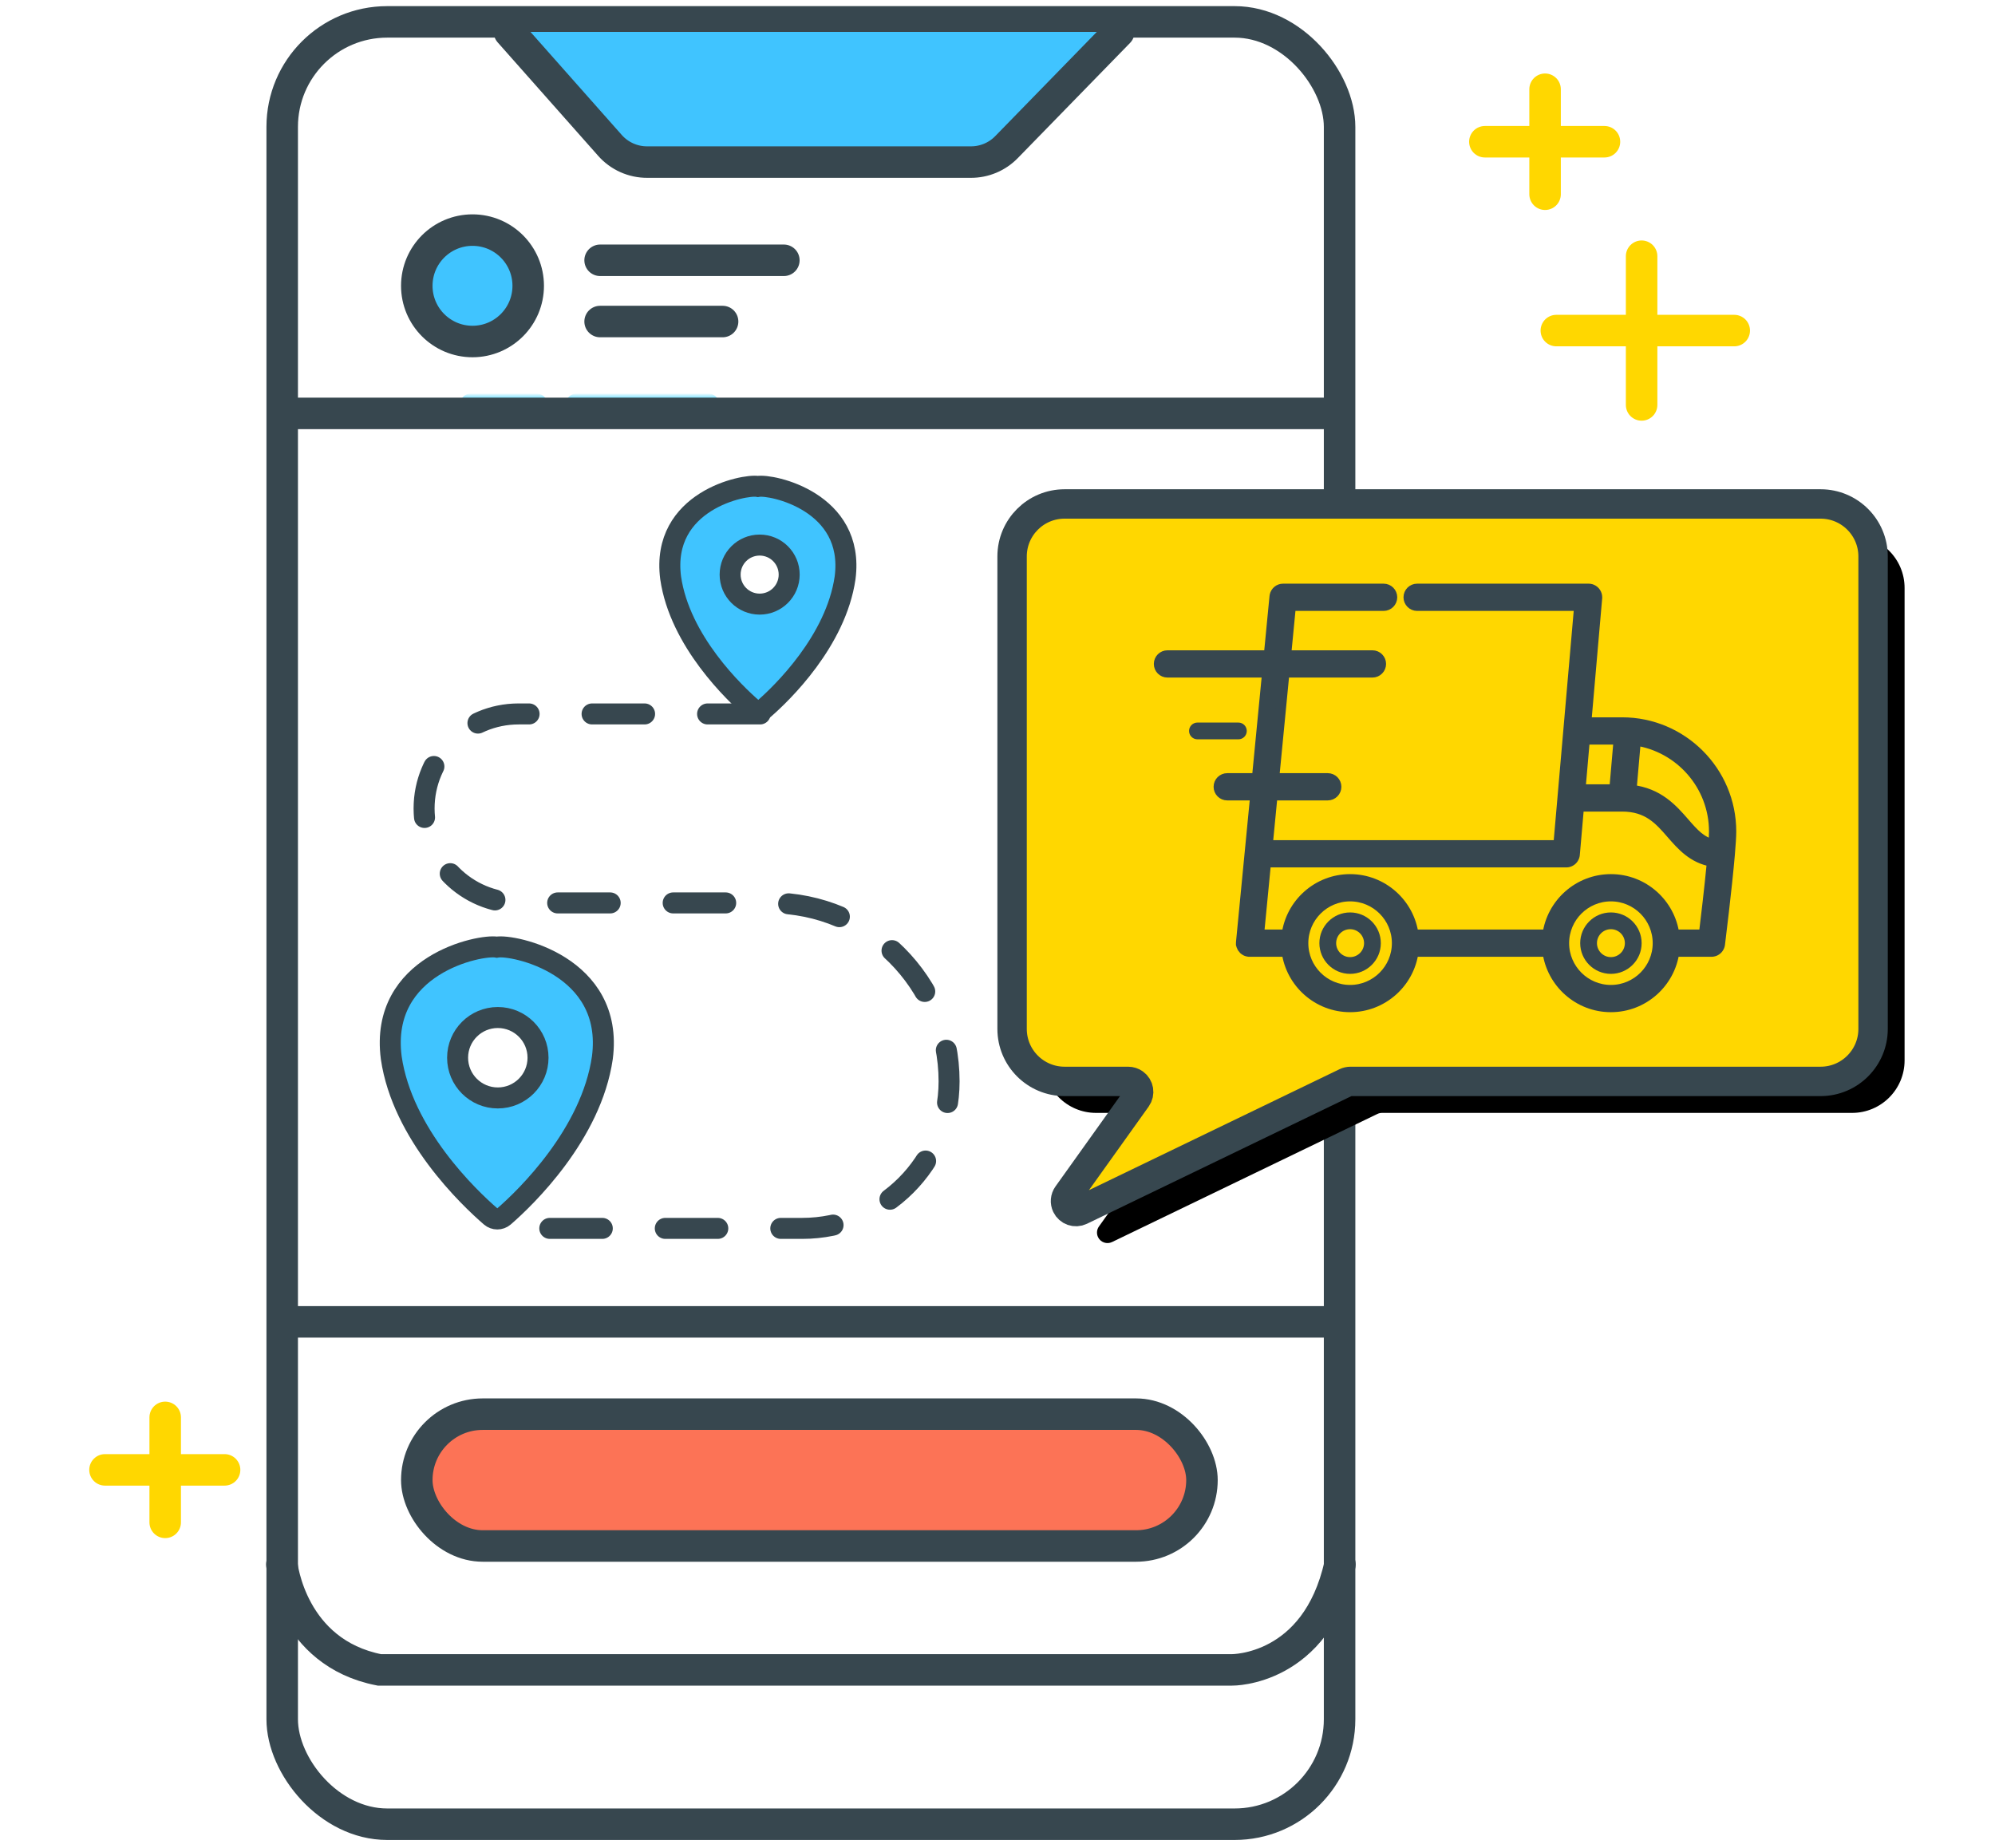
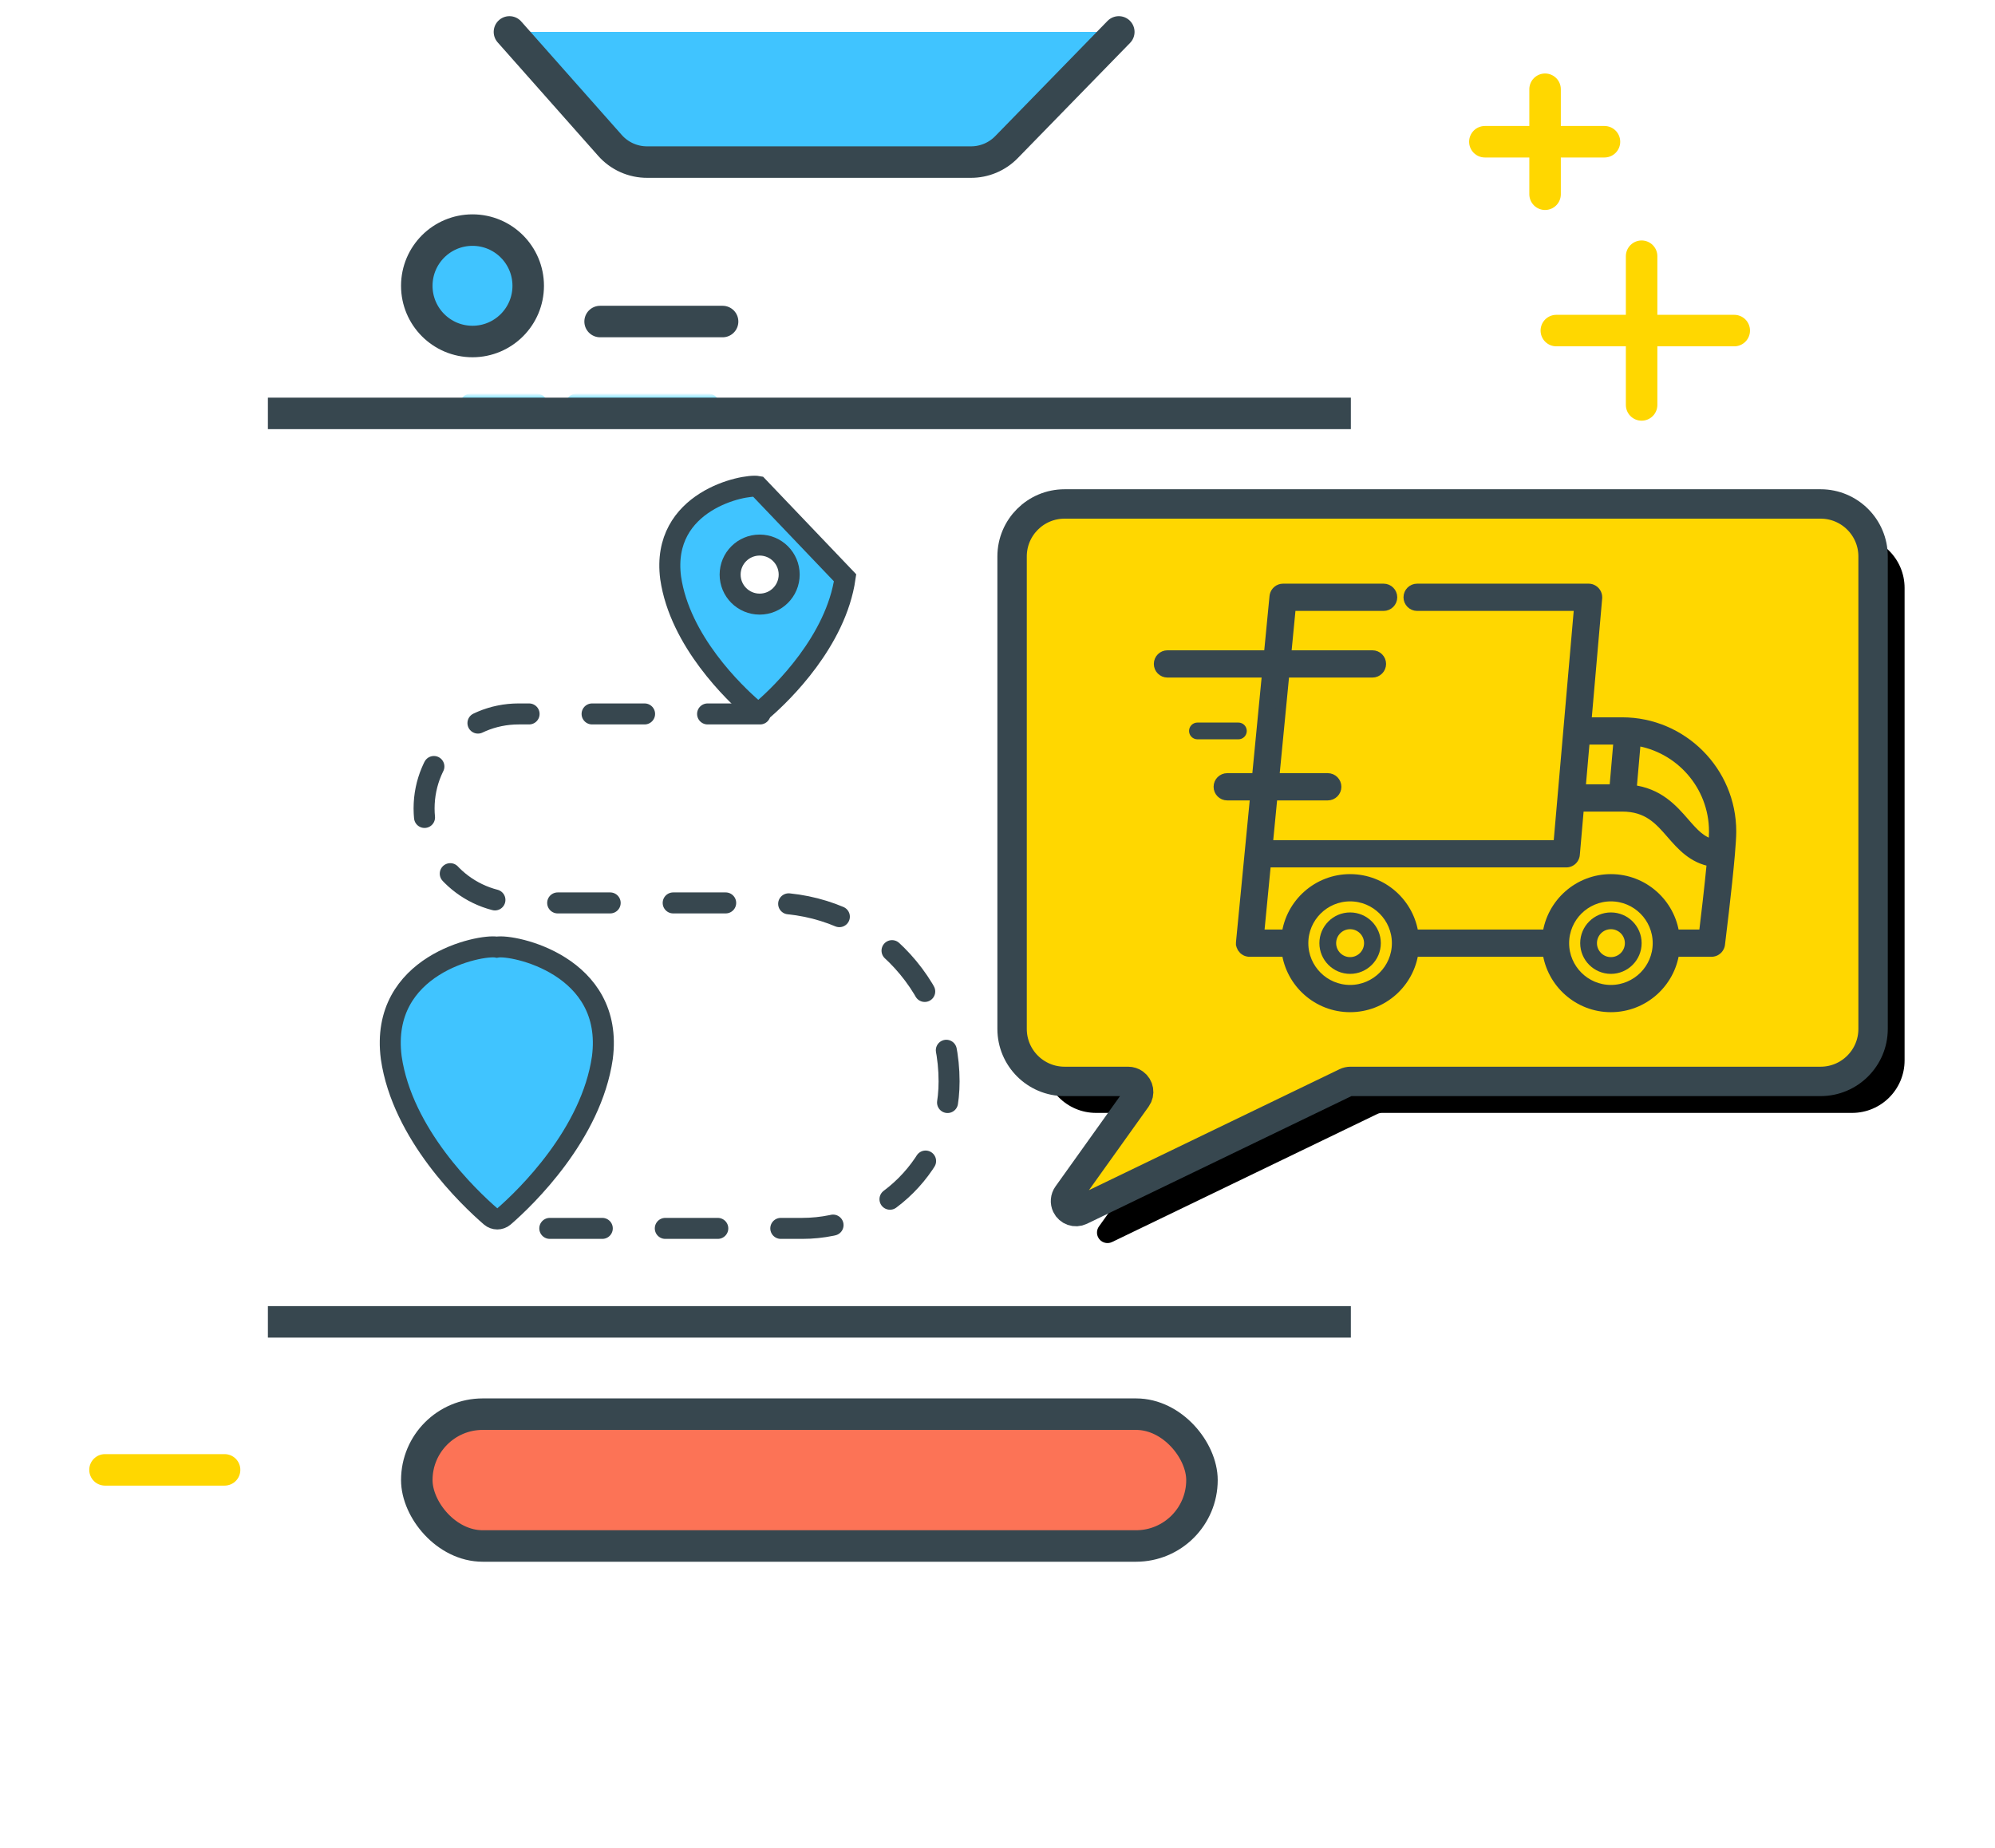
<svg xmlns="http://www.w3.org/2000/svg" xmlns:xlink="http://www.w3.org/1999/xlink" width="190px" height="176px" viewBox="0 0 190 176" version="1.1">
  <title>Group 84</title>
  <defs>
    <rect id="path-1" x="0" y="0" width="47.639" height="15.556" />
    <path d="M101.661,113.818 L108.259,104.581 C108.58,104.132 108.476,103.507 108.027,103.186 C107.857,103.065 107.654,103 107.446,103 L101.389,103 C98.627,103 96.389,100.761 96.389,98 L96.389,53 C96.389,50.239 98.627,48 101.389,48 L173.389,48 C176.15,48 178.389,50.239 178.389,53 L178.389,98 C178.389,100.761 176.15,103 173.389,103 L128.618,103 C128.467,103 128.318,103.034 128.183,103.099 L102.91,115.3 C102.413,115.54 101.815,115.332 101.575,114.834 C101.416,114.505 101.449,114.116 101.661,113.818 Z" id="path-3" />
    <filter x="-3.5%" y="-4.2%" width="110.7%" height="110.4%" id="filter-4">
      <feMorphology radius="1.4" operator="dilate" in="SourceAlpha" result="shadowSpreadOuter1" />
      <feOffset dx="3" dy="3" in="shadowSpreadOuter1" result="shadowOffsetOuter1" />
      <feComposite in="shadowOffsetOuter1" in2="SourceAlpha" operator="out" result="shadowOffsetOuter1" />
      <feColorMatrix values="0 0 0 0 0 0 0 0 0 0 0 0 0 0 0 0 0 0 0.2 0" type="matrix" in="shadowOffsetOuter1" />
    </filter>
  </defs>
  <g id="Page-1" stroke="none" stroke-width="1" fill="none" fill-rule="evenodd">
    <g id="Hire-React-Native-developers_upd" transform="translate(-317, -8785)">
      <g id="Group-84" transform="translate(317, 8785)">
        <rect id="Rectangle" x="0.389" y="0" width="189" height="175" />
        <g id="HQed-in-US" transform="translate(36.389, 46)" fill-rule="nonzero" stroke="#37474F" stroke-width="2">
          <g id="Group-18">
            <g id="Group-83" transform="translate(0.778, 44.186)">
              <path d="M10.148,0.027 C8.616,-0.26 -1.054,1.655 0.095,10.559 C1.148,17.835 7.467,23.867 9.573,25.686 C9.932,25.993 10.46,25.993 10.818,25.686 C12.924,23.867 19.148,17.835 20.201,10.559 C21.35,1.75 11.68,-0.26 10.148,0.027 Z" id="Path" fill="#40C4FF" />
-               <circle id="Oval" fill="#FFFFFF" stroke-linecap="round" cx="10.244" cy="10.559" r="3.83" />
            </g>
            <g id="Group-82" transform="translate(27.403, 0.311)">
-               <path d="M8.386,0.022 C7.12,-0.215 -0.871,1.367 0.078,8.725 C0.948,14.739 6.17,19.723 7.911,21.226 C8.207,21.48 8.643,21.48 8.94,21.226 C10.68,19.723 15.823,14.739 16.693,8.725 C17.643,1.446 9.652,-0.215 8.386,0.022 Z" id="Path" fill="#40C4FF" />
+               <path d="M8.386,0.022 C7.12,-0.215 -0.871,1.367 0.078,8.725 C0.948,14.739 6.17,19.723 7.911,21.226 C8.207,21.48 8.643,21.48 8.94,21.226 C10.68,19.723 15.823,14.739 16.693,8.725 Z" id="Path" fill="#40C4FF" />
              <circle id="Oval" fill="#FFFFFF" stroke-linecap="round" cx="8.556" cy="8.417" r="2.812" />
            </g>
          </g>
        </g>
        <g id="Group-60" transform="translate(34.306, 37.917)">
          <mask id="mask-2" fill="white">
            <use xlink:href="#path-1" />
          </mask>
          <g id="Rectangle" />
          <g id="Group-56" mask="url(#mask-2)" stroke="#00C8FF" stroke-linecap="round" stroke-width="2">
            <g transform="translate(9.861, -7.667)" id="Line-18">
              <line x1="0.662" y1="0.69" x2="23.309" y2="0.69" />
              <line x1="10.727" y1="8.239" x2="23.309" y2="8.239" />
              <line x1="0.662" y1="4.464" x2="13.243" y2="4.464" />
              <line x1="17.018" y1="4.464" x2="23.309" y2="4.464" />
              <line x1="0.662" y1="8.239" x2="6.953" y2="8.239" />
            </g>
          </g>
        </g>
        <g id="AR-in-IoT-icon" transform="translate(26.389, 1)" stroke="#37474F" stroke-width="3">
          <rect id="Rectangle" fill="#FC7356" x="13.306" y="133.694" width="74.778" height="12.556" rx="6.278" />
          <g id="Layer_2" transform="translate(0.248, 0.913)">
-             <rect id="Rectangle" x="0.239" y="0.171" width="100.704" height="171.667" rx="10" />
            <path d="M21.882,1.127 L31.44,11.919 C32.344,12.951 33.653,13.537 35.025,13.525 L65.816,13.525 C67.102,13.533 68.335,13.014 69.23,12.09 L79.915,1.127" id="Path" fill="#40C4FF" stroke-linecap="round" />
-             <path d="M0.205,147.097 C0.205,147.097 1.092,155.499 9.49,157.138 L90.702,157.138 C90.702,157.138 98.724,157.24 100.977,147.097" id="Path" stroke-linecap="round" />
          </g>
        </g>
        <g id="Group-21" transform="translate(148.222, 23.222)" stroke="#FFD700" stroke-linecap="round" stroke-width="3">
          <line x1="-7.37450224e-13" y1="8.264" x2="16.944" y2="8.264" id="Line-5" />
          <line x1="8.122" y1="1.181" x2="8.122" y2="15.347" id="Line-4" />
        </g>
        <line x1="141.417" y1="13.5" x2="152.806" y2="13.5" id="Line-5" stroke="#FFD700" stroke-width="3" stroke-linecap="round" />
        <line x1="147.15" y1="8.5" x2="147.15" y2="18.5" id="Line-4" stroke="#FFD700" stroke-width="3" stroke-linecap="round" />
        <line x1="10" y1="140" x2="21.389" y2="140" id="Line-5" stroke="#FFD700" stroke-width="3" stroke-linecap="round" />
-         <line x1="15.733" y1="135" x2="15.733" y2="145" id="Line-4" stroke="#FFD700" stroke-width="3" stroke-linecap="round" />
        <line x1="27.014" y1="125.903" x2="127.153" y2="125.903" id="Line-9" stroke="#37474F" stroke-width="3" stroke-linecap="square" />
        <line x1="27.014" y1="39.375" x2="127.153" y2="39.375" id="Line-9" stroke="#37474F" stroke-width="3" stroke-linecap="square" />
-         <line x1="57.153" y1="24.792" x2="74.653" y2="24.792" id="Line-9" stroke="#37474F" stroke-width="3" stroke-linecap="round" />
        <line x1="57.153" y1="30.625" x2="68.819" y2="30.625" id="Line-9" stroke="#37474F" stroke-width="3" stroke-linecap="round" />
        <circle id="Oval" stroke="#37474F" stroke-width="3" fill="#40C4FF" cx="45" cy="27.222" r="5.306" />
        <path d="M72.389,68 L49.389,68 C44.418,68 40.389,72.029 40.389,77 C40.389,77 40.389,77 40.389,77 C40.389,77 40.389,77 40.389,77 C40.389,81.971 44.418,86 49.389,86 L73.389,86 C82.778,86 90.389,93.611 90.389,103 C90.389,103 90.389,103 90.389,103 C90.389,103 90.389,103 90.389,103 C90.389,110.732 84.121,117 76.389,117 L47.389,117 L47.389,117" id="Path-14" stroke="#37474F" stroke-width="2" stroke-linecap="round" stroke-dasharray="5,6" />
        <g id="Path-17">
          <use fill="black" fill-opacity="1" filter="url(#filter-4)" xlink:href="#path-3" />
          <use stroke="#37474F" stroke-width="2.8" fill="#FFD700" fill-rule="evenodd" xlink:href="#path-3" />
        </g>
        <g id="delivery-truck" transform="translate(110.389, 56)" fill="#37474F" fill-rule="nonzero">
          <path d="M44.096,12.822 L40.666,12.822 L41.7,0.959 C41.701,0.938 41.702,0.916 41.702,0.895 C41.702,0.894 41.702,0.892 41.702,0.89 C41.702,0.89 41.702,0.889 41.702,0.889 C41.702,0.566 41.507,0.282 41.221,0.158 C41.219,0.157 41.216,0.156 41.214,0.155 C41.196,0.147 41.178,0.141 41.159,0.135 C41.152,0.132 41.146,0.13 41.139,0.127 C41.124,0.123 41.108,0.119 41.093,0.116 C41.082,0.113 41.071,0.11 41.06,0.108 C41.047,0.105 41.033,0.103 41.019,0.101 C41.006,0.099 40.993,0.097 40.98,0.096 C40.978,0.096 40.976,0.095 40.974,0.095 C40.96,0.094 40.946,0.094 40.932,0.094 C40.923,0.093 40.913,0.092 40.904,0.092 L40.894,0.092 C40.893,0.092 40.892,0.092 40.892,0.092 L24.576,0.092 C24.135,0.092 23.778,0.45 23.778,0.89 C23.778,1.329 24.135,1.688 24.576,1.688 L40.034,1.688 L38.446,19.919 C38.446,19.921 38.446,19.922 38.446,19.924 L38.045,24.524 L10.321,24.524 L10.785,19.737 L16.064,19.737 C16.504,19.737 16.861,19.379 16.861,18.939 C16.861,18.498 16.504,18.141 16.064,18.141 L10.939,18.141 L11.919,8.035 L20.32,8.035 C20.761,8.035 21.118,7.678 21.118,7.237 C21.118,6.796 20.761,6.439 20.32,6.439 L12.073,6.439 L12.534,1.688 L21.384,1.688 C21.823,1.688 22.182,1.329 22.182,0.89 C22.182,0.45 21.823,0.092 21.384,0.092 L11.81,0.092 C11.809,0.092 11.809,0.092 11.808,0.092 C11.434,0.092 11.109,0.356 11.03,0.722 C11.029,0.724 11.028,0.727 11.028,0.73 C11.024,0.75 11.021,0.77 11.019,0.79 C11.018,0.797 11.016,0.803 11.016,0.809 C11.016,0.811 11.015,0.812 11.015,0.813 L10.47,6.439 L0.798,6.439 C0.357,6.439 0,6.796 0,7.237 C0,7.678 0.357,8.035 0.798,8.035 L10.315,8.035 L9.336,18.141 L6.49,18.141 C6.049,18.141 5.692,18.498 5.692,18.939 C5.692,19.379 6.049,19.737 6.49,19.737 L9.182,19.737 L8.649,25.239 C8.648,25.24 8.648,25.241 8.648,25.241 L7.824,33.75 C7.824,33.751 7.824,33.752 7.824,33.753 L7.823,33.756 C7.822,33.767 7.822,33.778 7.822,33.789 C7.821,33.803 7.819,33.818 7.819,33.833 C7.819,33.833 7.82,33.834 7.82,33.835 C7.82,33.855 7.821,33.875 7.823,33.896 C7.823,33.902 7.823,33.909 7.824,33.915 C7.826,33.936 7.829,33.956 7.833,33.976 C7.834,33.982 7.835,33.988 7.836,33.994 C7.839,34.009 7.843,34.024 7.847,34.039 C7.85,34.05 7.852,34.06 7.856,34.071 C7.856,34.074 7.858,34.076 7.859,34.079 C7.897,34.198 7.963,34.305 8.048,34.392 C8.05,34.393 8.051,34.395 8.053,34.397 C8.061,34.405 8.071,34.413 8.079,34.421 C8.134,34.471 8.197,34.514 8.265,34.548 C8.279,34.555 8.293,34.562 8.307,34.568 C8.311,34.57 8.316,34.571 8.321,34.573 C8.341,34.581 8.361,34.589 8.381,34.595 C8.383,34.596 8.385,34.596 8.387,34.596 C8.411,34.604 8.435,34.61 8.459,34.615 C8.462,34.615 8.465,34.616 8.469,34.616 C8.492,34.621 8.515,34.624 8.539,34.627 C8.539,34.627 8.54,34.627 8.54,34.627 C8.566,34.629 8.592,34.631 8.618,34.631 C8.618,34.631 8.619,34.631 8.619,34.631 L12.171,34.631 C12.563,37.604 15.113,39.907 18.192,39.907 C21.271,39.907 23.821,37.604 24.213,34.631 L37.011,34.631 C37.403,37.604 39.952,39.907 43.031,39.907 C46.111,39.907 48.66,37.604 49.053,34.631 L52.605,34.631 C52.606,34.631 52.606,34.631 52.607,34.631 C52.634,34.631 52.66,34.629 52.686,34.626 C52.69,34.626 52.695,34.625 52.7,34.625 C52.72,34.622 52.741,34.619 52.761,34.615 C52.77,34.614 52.778,34.611 52.787,34.609 C52.803,34.606 52.818,34.602 52.834,34.597 C52.844,34.594 52.854,34.59 52.864,34.587 C52.877,34.582 52.891,34.578 52.903,34.573 C52.914,34.568 52.925,34.563 52.936,34.559 C52.947,34.553 52.959,34.548 52.971,34.542 C52.981,34.536 52.992,34.531 53.002,34.525 C53.013,34.518 53.024,34.512 53.035,34.505 C53.045,34.498 53.055,34.492 53.064,34.485 C53.075,34.478 53.086,34.47 53.096,34.461 C53.105,34.455 53.114,34.448 53.122,34.441 C53.133,34.431 53.143,34.422 53.154,34.412 C53.161,34.405 53.169,34.398 53.176,34.391 C53.187,34.379 53.197,34.368 53.208,34.356 C53.213,34.349 53.219,34.343 53.225,34.336 C53.236,34.322 53.247,34.307 53.258,34.292 C53.261,34.287 53.265,34.282 53.269,34.276 C53.282,34.257 53.294,34.237 53.305,34.216 C53.306,34.215 53.307,34.214 53.308,34.212 C53.32,34.19 53.331,34.168 53.341,34.144 C53.343,34.138 53.345,34.131 53.348,34.124 C53.355,34.107 53.361,34.091 53.366,34.074 C53.37,34.063 53.372,34.051 53.376,34.04 C53.379,34.027 53.383,34.014 53.386,34 C53.388,33.988 53.39,33.976 53.392,33.964 C53.394,33.953 53.396,33.942 53.398,33.931 C53.431,33.66 54.056,28.648 54.335,25.406 C54.336,25.403 54.336,25.4 54.336,25.397 C54.416,24.463 54.468,23.676 54.468,23.194 C54.468,17.475 49.815,12.822 44.096,12.822 Z M40.527,14.418 L43.791,14.418 L43.375,19.205 L40.11,19.205 L40.527,14.418 Z M18.192,38.312 C15.722,38.312 13.713,36.302 13.713,33.832 C13.713,31.363 15.723,29.353 18.192,29.353 C20.662,29.353 22.671,31.363 22.671,33.832 C22.671,36.302 20.662,38.312 18.192,38.312 Z M43.031,38.312 C40.562,38.312 38.552,36.302 38.552,33.832 C38.552,31.363 40.562,29.353 43.031,29.353 C45.501,29.353 47.511,31.363 47.511,33.832 C47.511,36.302 45.501,38.312 43.031,38.312 Z M51.9,33.034 L49.053,33.034 C48.661,30.06 46.111,27.757 43.032,27.757 C39.953,27.757 37.403,30.06 37.011,33.034 L24.213,33.034 C23.821,30.06 21.272,27.757 18.192,27.757 C15.113,27.757 12.563,30.06 12.171,33.034 L9.496,33.034 L10.166,26.119 L38.777,26.119 L38.777,26.119 C38.777,26.119 38.777,26.119 38.778,26.119 C38.804,26.119 38.831,26.118 38.857,26.115 C38.862,26.115 38.867,26.114 38.872,26.113 C38.893,26.111 38.913,26.108 38.934,26.104 C38.943,26.102 38.951,26.099 38.96,26.097 C38.976,26.093 38.992,26.09 39.007,26.085 C39.018,26.082 39.028,26.078 39.038,26.074 C39.052,26.07 39.065,26.065 39.078,26.06 C39.089,26.055 39.1,26.05 39.111,26.045 C39.123,26.04 39.135,26.034 39.146,26.028 C39.157,26.022 39.167,26.016 39.178,26.01 C39.189,26.004 39.2,25.997 39.211,25.99 C39.221,25.984 39.231,25.977 39.241,25.97 C39.251,25.962 39.261,25.955 39.272,25.947 C39.281,25.939 39.29,25.932 39.299,25.924 C39.309,25.915 39.319,25.906 39.328,25.897 C39.336,25.889 39.344,25.881 39.352,25.873 C39.362,25.863 39.371,25.853 39.38,25.842 C39.387,25.834 39.394,25.826 39.401,25.817 C39.41,25.806 39.419,25.794 39.427,25.783 C39.433,25.774 39.439,25.765 39.445,25.756 C39.453,25.744 39.46,25.732 39.467,25.72 C39.473,25.71 39.478,25.701 39.483,25.691 C39.49,25.679 39.496,25.666 39.502,25.653 C39.506,25.643 39.511,25.633 39.516,25.622 C39.521,25.609 39.525,25.597 39.53,25.584 C39.534,25.572 39.538,25.561 39.541,25.549 C39.545,25.537 39.548,25.524 39.551,25.512 C39.554,25.499 39.557,25.486 39.56,25.474 C39.562,25.461 39.564,25.448 39.566,25.436 C39.568,25.422 39.57,25.409 39.571,25.396 C39.571,25.394 39.572,25.392 39.572,25.39 L39.972,20.8 L44.095,20.8 C46.54,20.8 47.642,22.066 48.81,23.408 C49.773,24.514 50.848,25.749 52.676,26.05 C52.443,28.504 52.068,31.655 51.9,33.034 Z M52.812,24.451 C51.626,24.209 50.897,23.376 50.013,22.36 C48.908,21.091 47.559,19.541 44.972,19.252 L45.385,14.513 C49.615,15.139 52.872,18.793 52.872,23.194 C52.872,23.493 52.85,23.928 52.812,24.451 Z" id="Shape" stroke="#37474F" />
          <path d="M18.192,30.907 C16.579,30.907 15.267,32.219 15.267,33.832 C15.267,35.446 16.579,36.758 18.192,36.758 C19.805,36.758 21.118,35.446 21.118,33.832 C21.118,32.219 19.805,30.907 18.192,30.907 Z M18.192,35.162 C17.459,35.162 16.863,34.566 16.863,33.832 C16.863,33.099 17.459,32.503 18.192,32.503 C18.926,32.503 19.522,33.099 19.522,33.832 C19.522,34.566 18.926,35.162 18.192,35.162 Z" id="Shape" />
          <path d="M43.031,30.907 C41.418,30.907 40.106,32.219 40.106,33.832 C40.106,35.446 41.418,36.758 43.031,36.758 C44.645,36.758 45.957,35.446 45.957,33.832 C45.957,32.219 44.645,30.907 43.031,30.907 Z M43.031,35.162 C42.298,35.162 41.702,34.566 41.702,33.832 C41.702,33.099 42.298,32.503 43.031,32.503 C43.765,32.503 44.361,33.099 44.361,33.832 C44.361,34.566 43.765,35.162 43.031,35.162 Z" id="Shape" />
          <path d="M7.553,12.822 L3.653,12.822 C3.212,12.822 2.855,13.179 2.855,13.62 C2.855,14.061 3.212,14.418 3.653,14.418 L7.553,14.418 C7.994,14.418 8.351,14.061 8.351,13.62 C8.351,13.179 7.994,12.822 7.553,12.822 Z" id="Path" />
        </g>
      </g>
    </g>
  </g>
</svg>